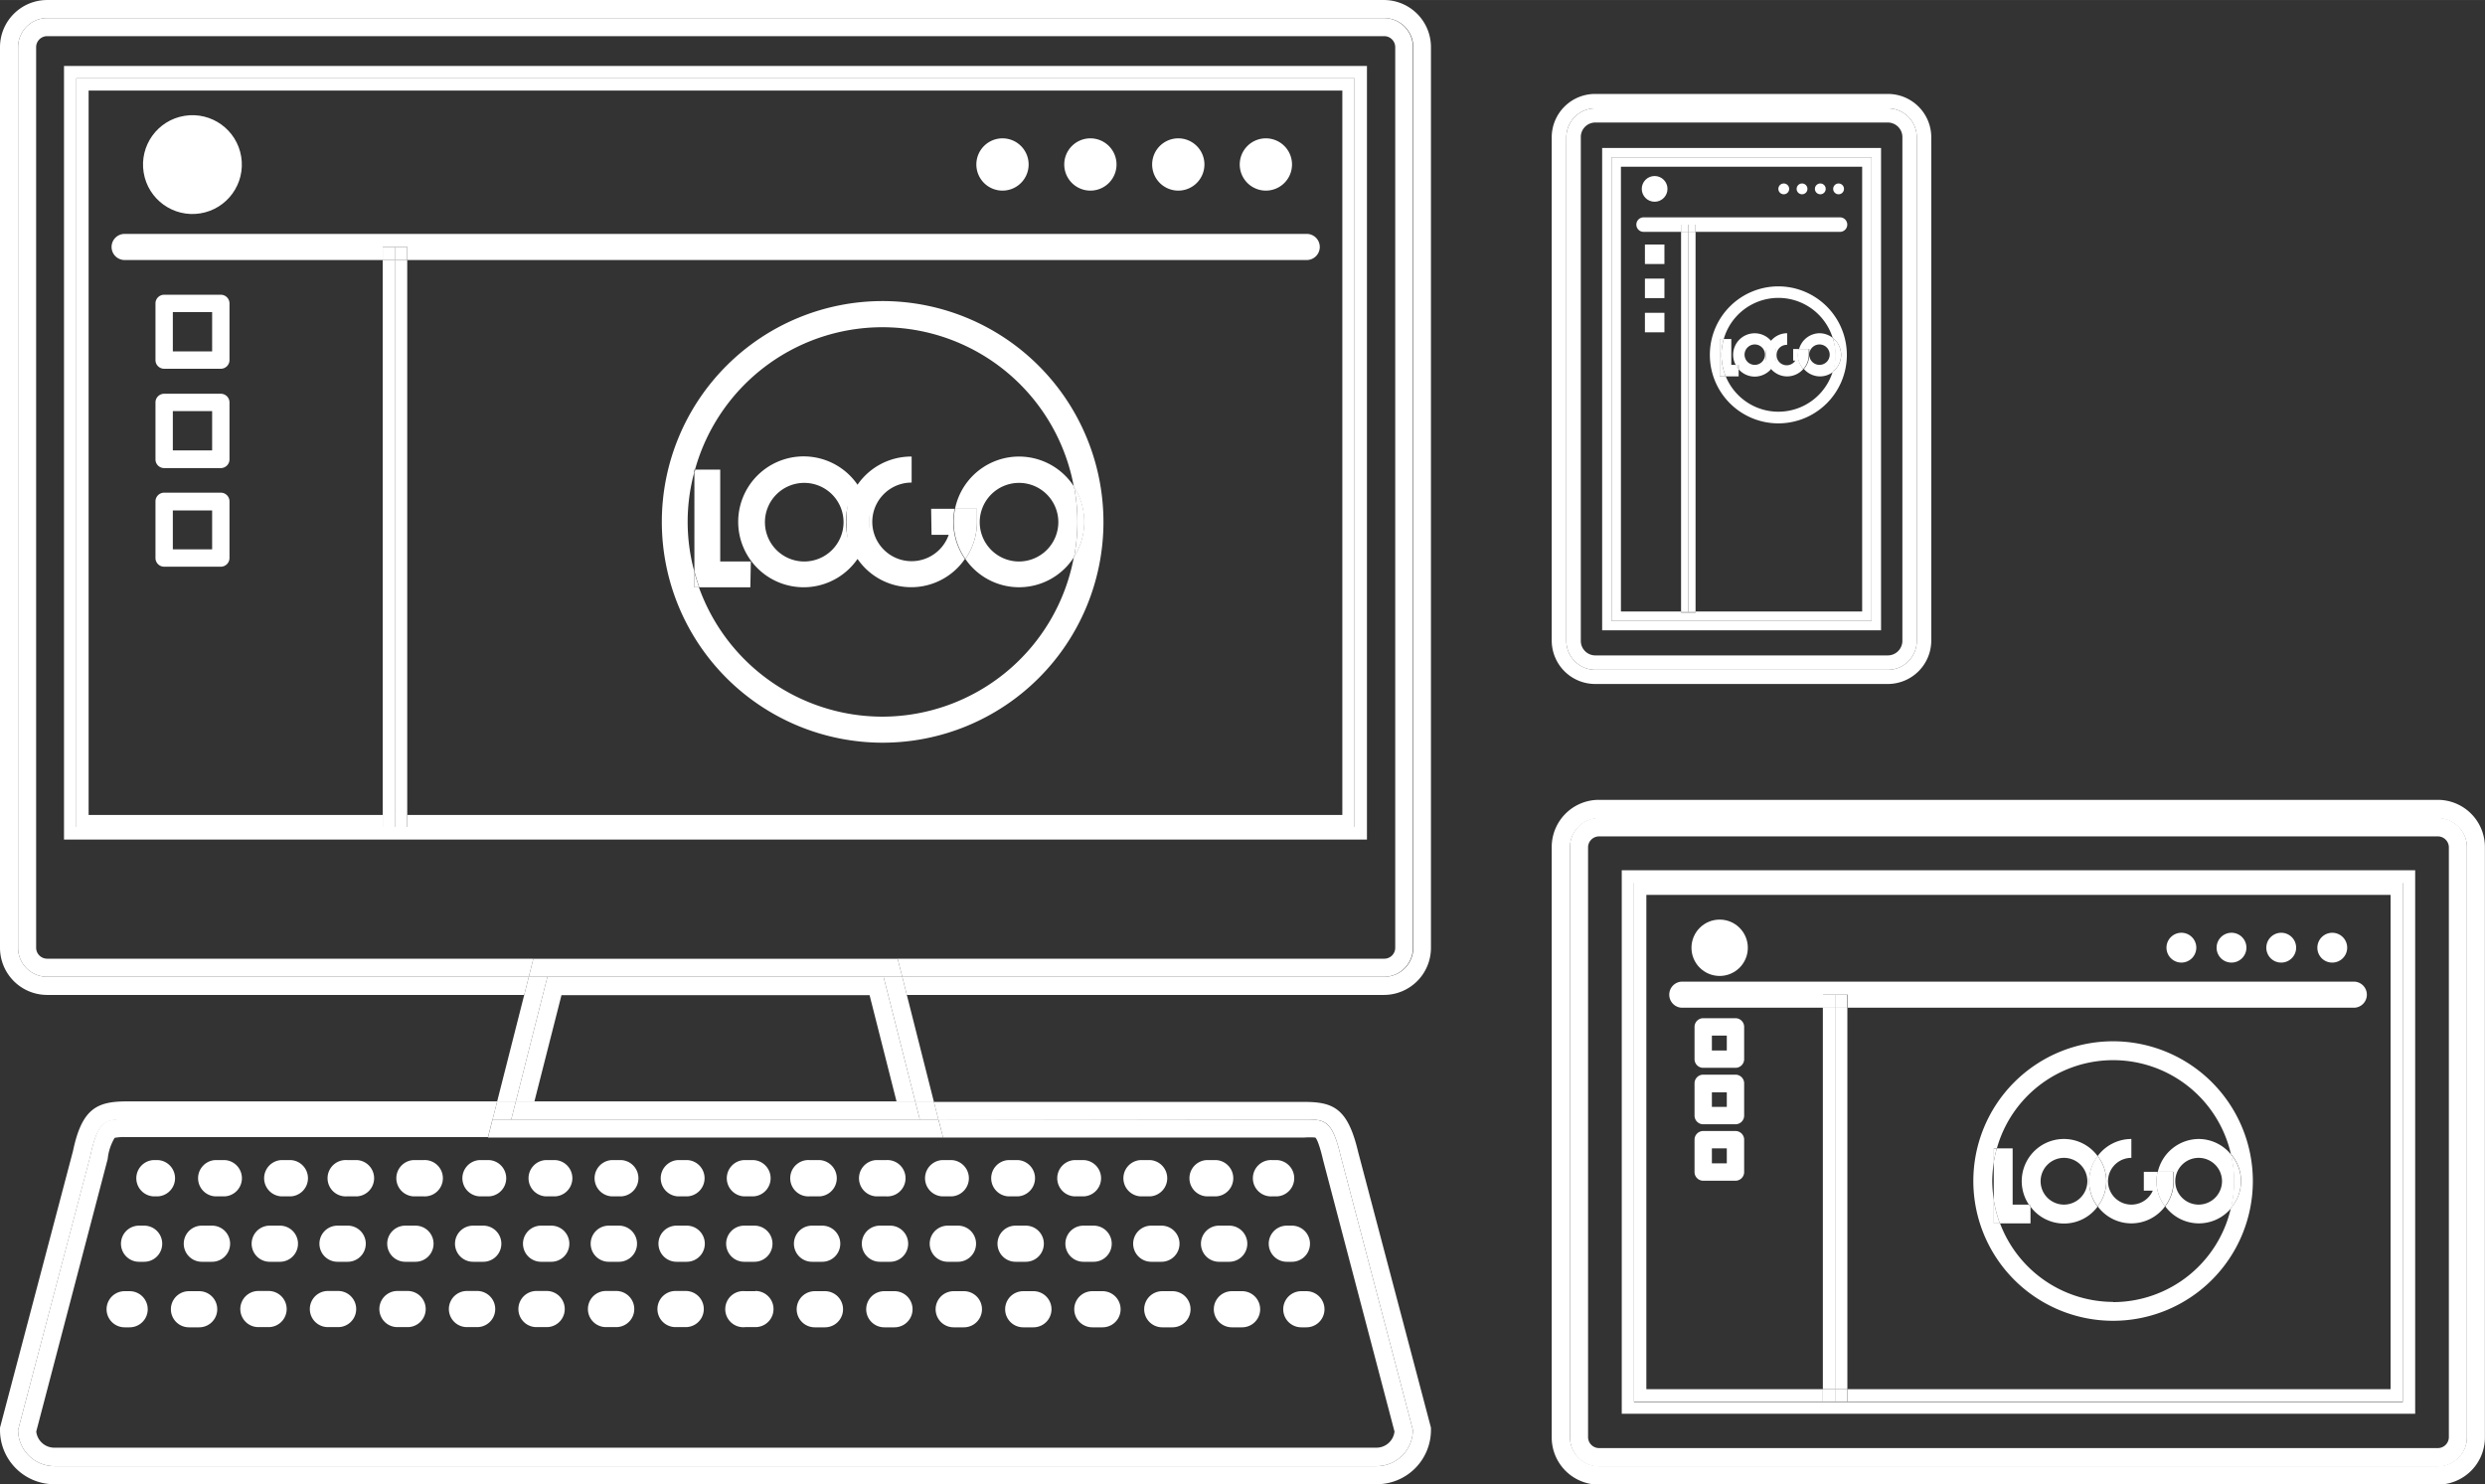
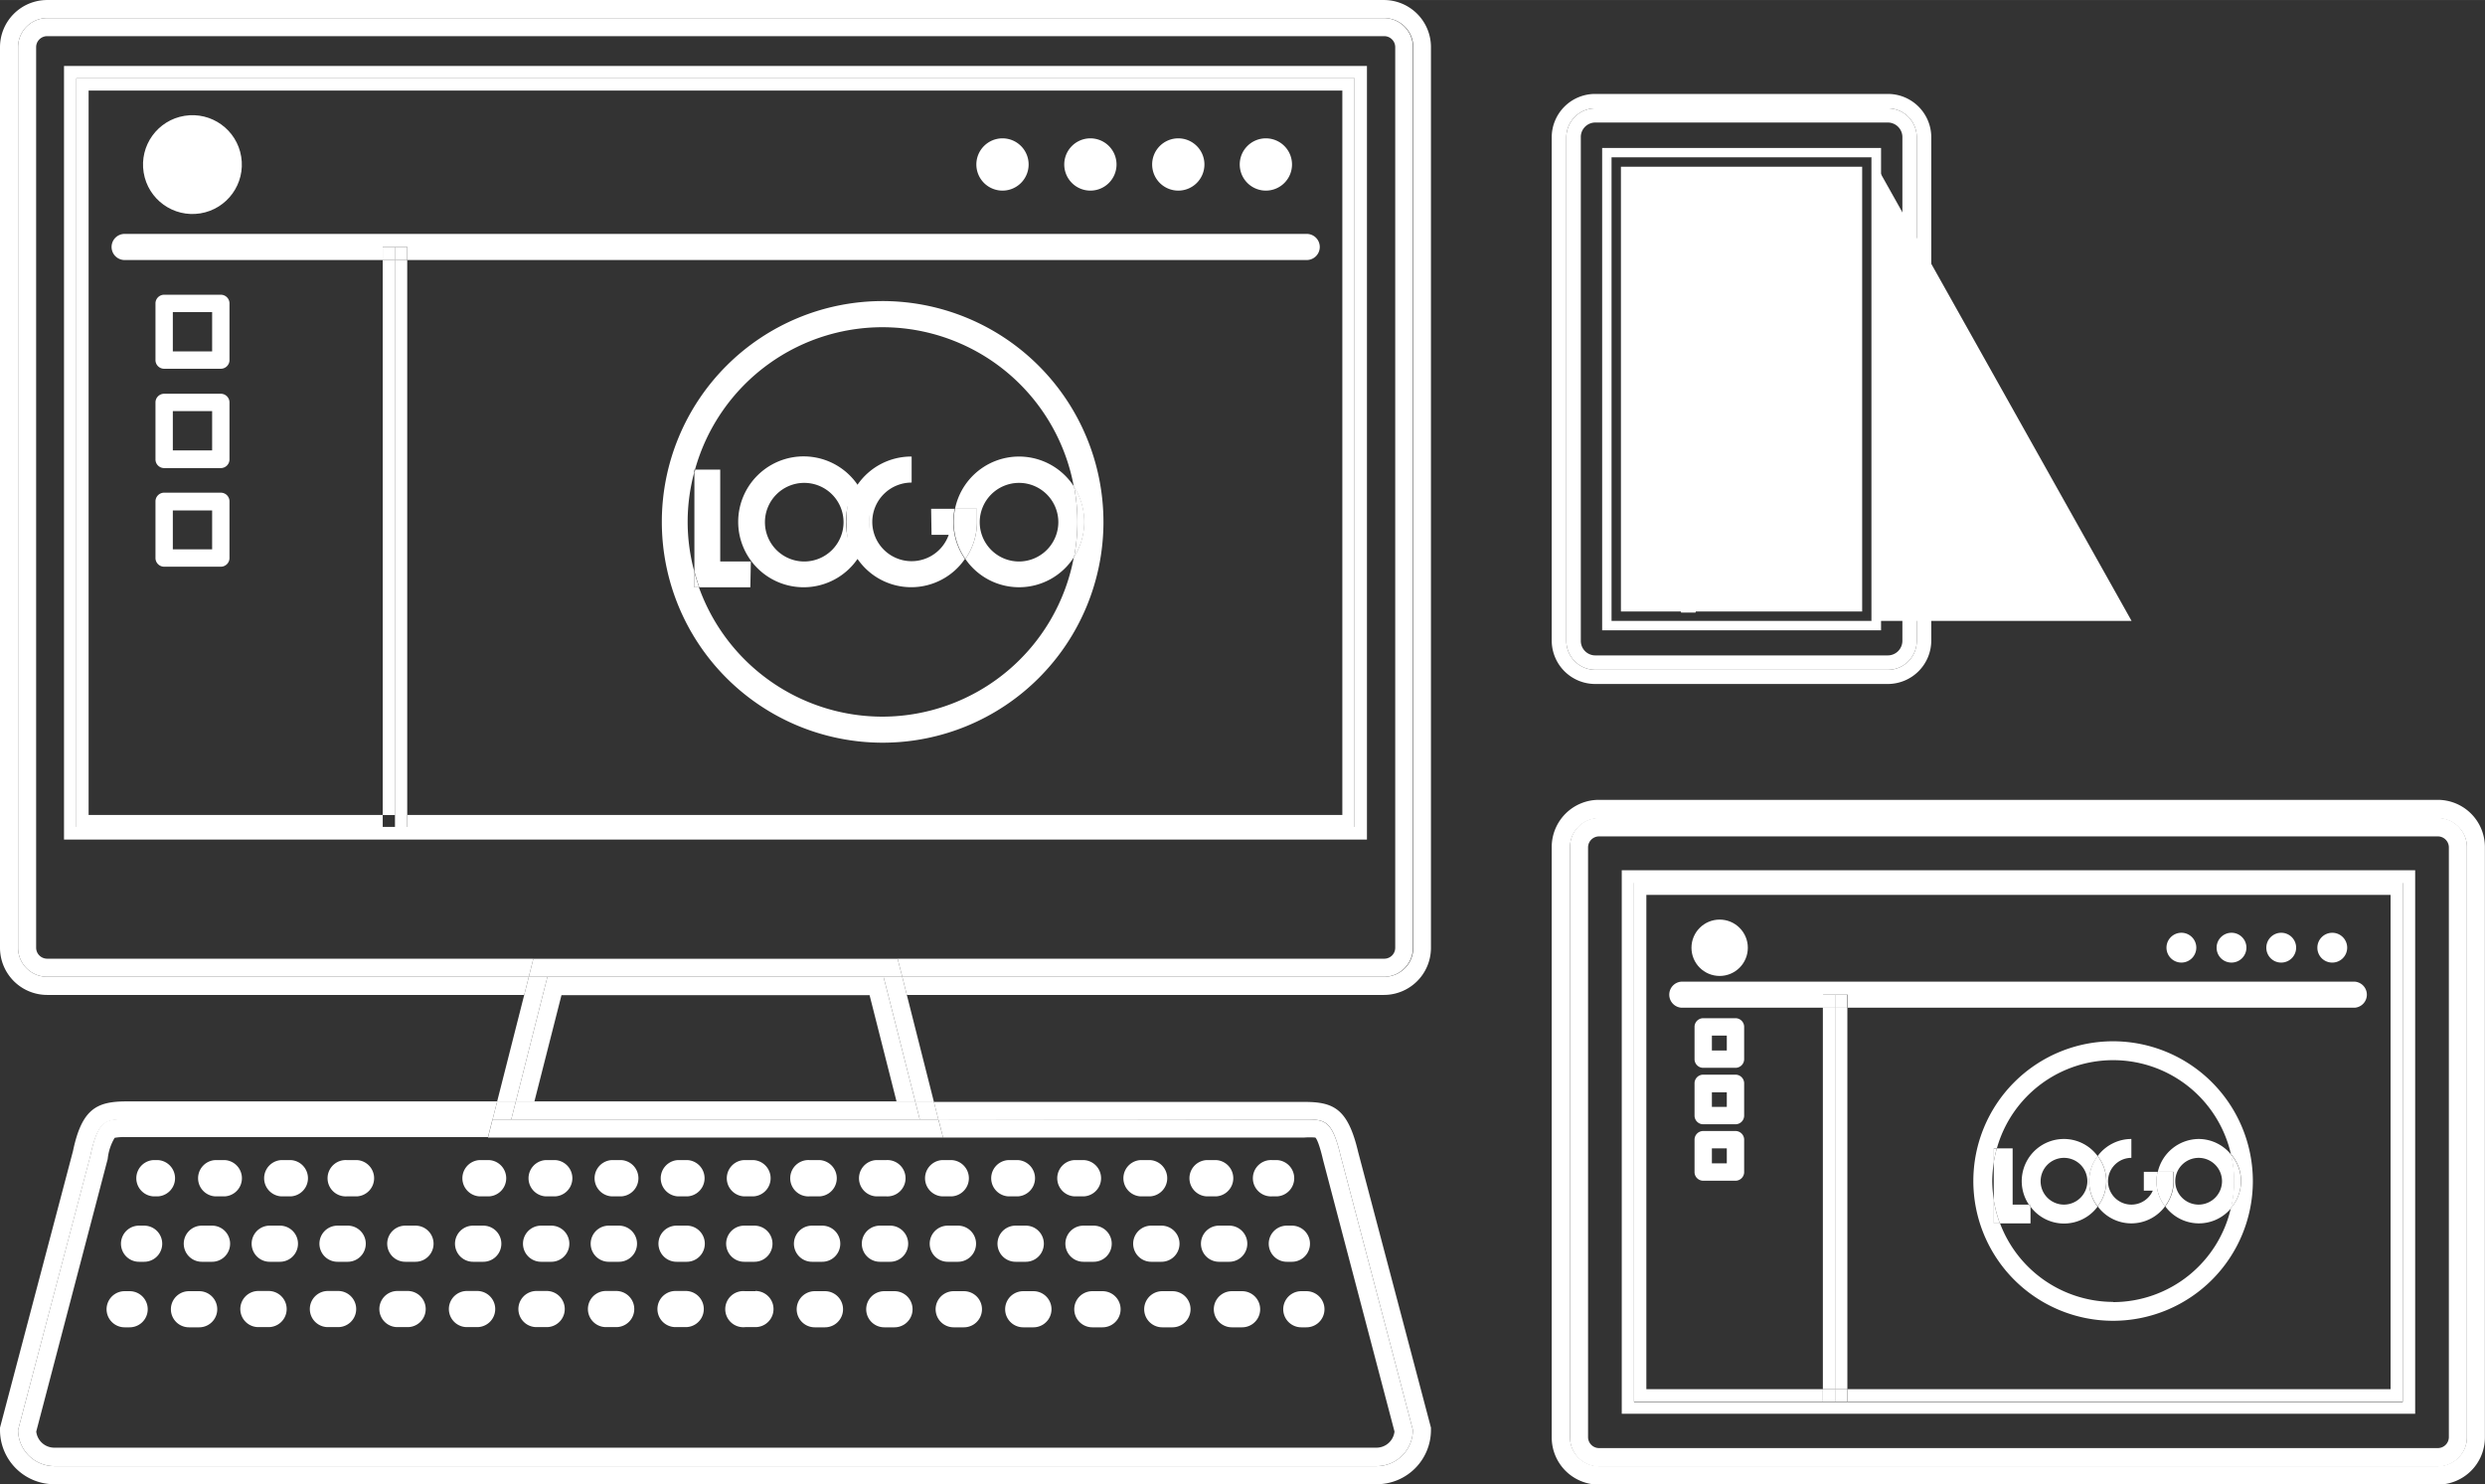
<svg xmlns="http://www.w3.org/2000/svg" width="85.87mm" height="51.29mm" viewBox="0 0 243.42 145.39">
  <rect x="0" y="0" width="243.42" height="145.39" fill="#333333" stroke="none" />
  <defs>
    <style>.cls-1{fill:#fff;}</style>
  </defs>
  <g id="レイヤー_2" data-name="レイヤー 2">
    <g id="レイヤー_3" data-name="レイヤー 3">
      <path class="cls-1" d="M135.57,0H4.61A4.62,4.62,0,0,0,0,4.61V92.85a4.62,4.62,0,0,0,4.61,4.61H51.35l.45-1.78H4.61a2.84,2.84,0,0,1-2.84-2.83V4.61A2.85,2.85,0,0,1,4.61,1.77h131a2.84,2.84,0,0,1,2.83,2.84V92.85a2.83,2.83,0,0,1-2.83,2.83H88.38l.45,1.78h46.74a4.61,4.61,0,0,0,4.6-4.61V4.61A4.61,4.61,0,0,0,135.57,0Z" />
      <path class="cls-1" d="M87.93,93.93l.45,1.75h47.19a2.83,2.83,0,0,0,2.83-2.83V4.61a2.84,2.84,0,0,0-2.83-2.84H4.61A2.85,2.85,0,0,0,1.77,4.61V92.85a2.84,2.84,0,0,0,2.84,2.83H51.8l.44-1.75ZM3.54,92.85V4.61A1.08,1.08,0,0,1,4.61,3.54h131a1.08,1.08,0,0,1,1.06,1.07V92.85a1.07,1.07,0,0,1-1.06,1.06H4.61A1.08,1.08,0,0,1,3.54,92.85Z" />
      <path class="cls-1" d="M6.27,82.24H133.9V6.46H6.27ZM7.48,7.67H132.7V81H7.48Z" />
      <polygon class="cls-1" points="38.69 81.04 37.49 81.04 37.49 79.83 8.68 79.83 8.68 8.87 131.49 8.87 131.49 79.83 39.9 79.83 39.9 81.04 38.69 81.04 38.69 81.04 132.69 81.04 132.69 7.67 7.48 7.67 7.48 81.04 38.69 81.04 38.69 81.04" />
      <path class="cls-1" d="M127.77,109.66c2,0,2.71,0,3.55,3.55l7.08,26.87a3.55,3.55,0,0,1-3.54,3.54H5.31a3.56,3.56,0,0,1-3.54-3.54l7.09-26.87c.75-3.55,1.59-3.55,3.54-3.55H48.25l.45-1.77H12.4c-2.92,0-4.38.72-5.25,4.86L0,139.85v.23a5.31,5.31,0,0,0,5.31,5.31H134.86a5.31,5.31,0,0,0,5.31-5.31v-.23l-7.13-27c-1-4.23-2.37-4.91-5.27-4.91H91.48l.45,1.77Z" />
      <path class="cls-1" d="M127.77,111.43a7.07,7.07,0,0,1,1.06,0c.06,0,.35.38.77,2.19l7,26.61a1.78,1.78,0,0,1-1.76,1.58H5.31a1.78,1.78,0,0,1-1.76-1.58l7-26.7a5,5,0,0,1,.68-2.07,4.85,4.85,0,0,1,1.13-.07H47.8l.45-1.77H12.4c-2,0-2.79,0-3.54,3.55L1.77,140.08a3.56,3.56,0,0,0,3.54,3.54H134.86a3.55,3.55,0,0,0,3.54-3.54l-7.08-26.87c-.84-3.55-1.6-3.55-3.55-3.55H91.93l.45,1.77Z" />
      <polygon class="cls-1" points="53.17 97.46 51.35 97.46 48.7 107.89 50.53 107.89 53.17 97.46" />
      <polygon class="cls-1" points="89.65 107.89 91.47 107.89 88.83 97.46 87 97.46 89.65 107.89" />
      <polygon class="cls-1" points="51.8 95.68 51.35 97.46 53.17 97.46 53.62 95.7 86.55 95.7 87 97.46 88.83 97.46 88.38 95.68 51.8 95.68" />
      <polygon class="cls-1" points="87.93 93.93 52.24 93.93 51.8 95.68 88.38 95.68 87.93 93.93" />
      <polygon class="cls-1" points="90.1 109.66 91.92 109.66 91.47 107.89 89.65 107.89 90.1 109.66" />
      <polygon class="cls-1" points="50.08 109.66 50.53 107.89 48.7 107.89 48.25 109.66 50.08 109.66" />
      <polygon class="cls-1" points="48.25 109.66 47.8 111.43 92.38 111.43 91.92 109.66 90.1 109.66 50.08 109.66 48.25 109.66" />
      <polygon class="cls-1" points="52.35 107.89 55 97.48 85.18 97.48 87.82 107.89 89.65 107.89 87 97.46 53.17 97.46 50.53 107.89 52.35 107.89" />
      <polygon class="cls-1" points="86.55 95.7 53.62 95.7 53.17 97.46 87 97.46 86.55 95.7" />
      <polygon class="cls-1" points="52.35 107.89 50.53 107.89 50.08 109.66 90.1 109.66 89.65 107.89 87.82 107.89 52.35 107.89" />
      <path class="cls-1" d="M15,117.19h.5a1.78,1.78,0,0,0,0-3.55H15a1.78,1.78,0,0,0,0,3.55Z" />
      <path class="cls-1" d="M27.52,117.19h1a1.78,1.78,0,0,0,0-3.55h-1a1.78,1.78,0,0,0,0,3.55Z" />
      <path class="cls-1" d="M79.32,117.19h1a1.78,1.78,0,0,0,0-3.55h-1a1.78,1.78,0,1,0,0,3.55Z" />
      <path class="cls-1" d="M34,117.19h1a1.78,1.78,0,0,0,0-3.55H34a1.78,1.78,0,1,0,0,3.55Z" />
      <path class="cls-1" d="M72.84,117.19h1a1.78,1.78,0,0,0,0-3.55h-1a1.78,1.78,0,0,0,0,3.55Z" />
      <path class="cls-1" d="M46.94,117.19h1a1.78,1.78,0,0,0,0-3.55h-1a1.78,1.78,0,0,0,0,3.55Z" />
      <path class="cls-1" d="M59.89,117.19h1a1.78,1.78,0,0,0,0-3.55h-1a1.78,1.78,0,0,0,0,3.55Z" />
      <path class="cls-1" d="M53.42,117.19h1a1.78,1.78,0,0,0,0-3.55h-1a1.78,1.78,0,0,0,0,3.55Z" />
-       <path class="cls-1" d="M40.47,117.19h1a1.78,1.78,0,1,0,0-3.55h-1a1.78,1.78,0,0,0,0,3.55Z" />
      <path class="cls-1" d="M66.37,117.19h1a1.78,1.78,0,0,0,0-3.55h-1a1.78,1.78,0,0,0,0,3.55Z" />
      <path class="cls-1" d="M105.21,117.19h1a1.78,1.78,0,0,0,0-3.55h-1a1.78,1.78,0,0,0,0,3.55Z" />
      <path class="cls-1" d="M111.69,117.19h1a1.78,1.78,0,0,0,0-3.55h-1a1.78,1.78,0,0,0,0,3.55Z" />
      <path class="cls-1" d="M85.79,117.19h1a1.78,1.78,0,1,0,0-3.55h-1a1.78,1.78,0,0,0,0,3.55Z" />
      <path class="cls-1" d="M98.74,117.19h1a1.78,1.78,0,0,0,0-3.55h-1a1.78,1.78,0,0,0,0,3.55Z" />
      <path class="cls-1" d="M92.26,117.19h1a1.78,1.78,0,0,0,0-3.55h-1a1.78,1.78,0,0,0,0,3.55Z" />
      <path class="cls-1" d="M21.05,117.19h1a1.78,1.78,0,0,0,0-3.55h-1a1.78,1.78,0,0,0,0,3.55Z" />
      <path class="cls-1" d="M118.16,117.19h1a1.78,1.78,0,0,0,0-3.55h-1a1.78,1.78,0,0,0,0,3.55Z" />
      <path class="cls-1" d="M124.64,117.19h.49a1.78,1.78,0,0,0,0-3.55h-.49a1.78,1.78,0,1,0,0,3.55Z" />
      <path class="cls-1" d="M14.12,120.06h-.5a1.77,1.77,0,0,0,0,3.54h.5a1.77,1.77,0,1,0,0-3.54Z" />
      <path class="cls-1" d="M106.13,120.06a1.77,1.77,0,1,0,0,3.54h1a1.77,1.77,0,0,0,0-3.54Z" />
      <path class="cls-1" d="M59.63,123.6h1a1.77,1.77,0,1,0,0-3.54h-1a1.77,1.77,0,0,0,0,3.54Z" />
      <path class="cls-1" d="M80.54,120.06h-1a1.77,1.77,0,1,0,0,3.54h1a1.77,1.77,0,1,0,0-3.54Z" />
      <path class="cls-1" d="M73.9,120.06h-1a1.77,1.77,0,0,0,0,3.54h1a1.77,1.77,0,0,0,0-3.54Z" />
      <path class="cls-1" d="M99.48,120.06a1.77,1.77,0,0,0,0,3.54h1a1.77,1.77,0,0,0,0-3.54Z" />
      <path class="cls-1" d="M92.84,120.06a1.77,1.77,0,0,0,0,3.54h1a1.77,1.77,0,0,0,0-3.54Z" />
      <path class="cls-1" d="M66.27,123.6h1a1.77,1.77,0,0,0,0-3.54h-1a1.77,1.77,0,0,0,0,3.54Z" />
      <path class="cls-1" d="M87.19,120.06h-1a1.77,1.77,0,0,0,0,3.54h1a1.77,1.77,0,0,0,0-3.54Z" />
      <path class="cls-1" d="M119.41,120.06a1.77,1.77,0,0,0,0,3.54h1a1.77,1.77,0,0,0,0-3.54Z" />
      <path class="cls-1" d="M33.06,123.6h1a1.77,1.77,0,1,0,0-3.54h-1a1.77,1.77,0,0,0,0,3.54Z" />
      <path class="cls-1" d="M112.77,120.06a1.77,1.77,0,0,0,0,3.54h1a1.77,1.77,0,0,0,0-3.54Z" />
      <path class="cls-1" d="M19.77,123.6h1a1.77,1.77,0,1,0,0-3.54h-1a1.77,1.77,0,0,0,0,3.54Z" />
      <path class="cls-1" d="M26.42,123.6h1a1.77,1.77,0,1,0,0-3.54h-1a1.77,1.77,0,1,0,0,3.54Z" />
      <path class="cls-1" d="M46.34,123.6h1a1.77,1.77,0,1,0,0-3.54h-1a1.77,1.77,0,0,0,0,3.54Z" />
      <path class="cls-1" d="M53,123.6h1a1.77,1.77,0,1,0,0-3.54H53a1.77,1.77,0,1,0,0,3.54Z" />
      <path class="cls-1" d="M39.7,123.6h1a1.77,1.77,0,1,0,0-3.54h-1a1.77,1.77,0,0,0,0,3.54Z" />
      <path class="cls-1" d="M126.05,120.06a1.77,1.77,0,0,0,0,3.54h.5a1.77,1.77,0,0,0,0-3.54Z" />
      <path class="cls-1" d="M12.7,126.48h-.49a1.77,1.77,0,1,0,0,3.54h.49a1.77,1.77,0,0,0,0-3.54Z" />
      <path class="cls-1" d="M19.51,126.48h-1a1.77,1.77,0,1,0,0,3.54h1a1.77,1.77,0,1,0,0-3.54Z" />
      <path class="cls-1" d="M107,126.48a1.77,1.77,0,0,0,0,3.54h1a1.77,1.77,0,1,0,0-3.54Z" />
      <path class="cls-1" d="M93.42,126.48a1.77,1.77,0,1,0,0,3.54h1a1.77,1.77,0,0,0,0-3.54Z" />
      <path class="cls-1" d="M121.67,126.48h-1a1.77,1.77,0,1,0,0,3.54h1a1.77,1.77,0,1,0,0-3.54Z" />
      <path class="cls-1" d="M113.85,126.48a1.77,1.77,0,1,0,0,3.54h1a1.77,1.77,0,1,0,0-3.54Z" />
      <path class="cls-1" d="M100.23,126.48a1.77,1.77,0,0,0,0,3.54h1a1.77,1.77,0,1,0,0-3.54Z" />
      <path class="cls-1" d="M87.62,126.48h-1a1.77,1.77,0,1,0,0,3.54h1a1.77,1.77,0,0,0,0-3.54Z" />
      <path class="cls-1" d="M38.93,130h1a1.77,1.77,0,1,0,0-3.54h-1a1.77,1.77,0,1,0,0,3.54Z" />
      <path class="cls-1" d="M52.55,130h1a1.77,1.77,0,1,0,0-3.54h-1a1.77,1.77,0,1,0,0,3.54Z" />
      <path class="cls-1" d="M45.74,130h1a1.77,1.77,0,1,0,0-3.54h-1a1.77,1.77,0,1,0,0,3.54Z" />
      <path class="cls-1" d="M32.12,130h1a1.77,1.77,0,1,0,0-3.54h-1a1.77,1.77,0,1,0,0,3.54Z" />
      <path class="cls-1" d="M25.31,130h1a1.77,1.77,0,1,0,0-3.54h-1a1.77,1.77,0,1,0,0,3.54Z" />
      <path class="cls-1" d="M66.17,130h1a1.77,1.77,0,0,0,0-3.54h-1a1.77,1.77,0,1,0,0,3.54Z" />
      <path class="cls-1" d="M80.81,126.48h-1a1.77,1.77,0,1,0,0,3.54h1a1.77,1.77,0,0,0,0-3.54Z" />
      <path class="cls-1" d="M74,126.48H73A1.77,1.77,0,1,0,73,130h1a1.77,1.77,0,0,0,0-3.54Z" />
      <path class="cls-1" d="M59.36,130h1a1.77,1.77,0,1,0,0-3.54h-1a1.77,1.77,0,1,0,0,3.54Z" />
      <path class="cls-1" d="M127.47,126.48a1.77,1.77,0,1,0,0,3.54h.5a1.77,1.77,0,1,0,0-3.54Z" />
      <path class="cls-1" d="M86.46,29.49a21.63,21.63,0,1,0,21.63,21.63A21.65,21.65,0,0,0,86.46,29.49Zm0,40.71a19.1,19.1,0,0,1-18-12.68H68V55.94a18.51,18.51,0,0,1,0-9.65V46h.08a19.06,19.06,0,0,1,37.11,1.68,6.38,6.38,0,0,1,0,6.89A19.11,19.11,0,0,1,86.46,70.2Z" />
      <path class="cls-1" d="M73.55,55h-3V46H68.1c0,.1-.06.2-.08.3v9.65c.14.54.3,1.06.48,1.58h5Z" />
      <path class="cls-1" d="M68,57.52h.48c-.18-.52-.34-1-.48-1.58Z" />
      <path class="cls-1" d="M68,46v.3c0-.1,0-.2.08-.3Z" />
      <path class="cls-1" d="M84,47.48a6.41,6.41,0,1,0,0,7.27,6.37,6.37,0,0,1,0-7.27ZM78.78,55a3.85,3.85,0,1,1,3.85-3.85A3.85,3.85,0,0,1,78.78,55Z" />
      <path class="cls-1" d="M105.21,47.67a6.4,6.4,0,0,0-11.66,2.17H95.7v1.28a6.31,6.31,0,0,1-1.14,3.63,6.38,6.38,0,0,0,10.65-.19,18.15,18.15,0,0,0,0-6.89ZM99.82,55a3.85,3.85,0,1,1,3.85-3.85A3.86,3.86,0,0,1,99.82,55Z" />
      <path class="cls-1" d="M105.21,47.67a18.15,18.15,0,0,1,0,6.89,6.38,6.38,0,0,0,0-6.89Z" />
      <path class="cls-1" d="M91.25,52.39h1.68a3.85,3.85,0,1,1-3.63-5.12V44.72A6.39,6.39,0,0,0,84,47.48a6.37,6.37,0,0,1,0,7.27,6.38,6.38,0,0,0,10.52,0,6.38,6.38,0,0,1-1.14-3.63,6.78,6.78,0,0,1,.13-1.28h-2.3Z" />
      <ellipse class="cls-1" cx="84.04" cy="51.12" rx="1.14" ry="3.64" />
      <path class="cls-1" d="M94.56,54.75a6.31,6.31,0,0,0,1.14-3.63V49.84H93.55a6.78,6.78,0,0,0-.13,1.28A6.38,6.38,0,0,0,94.56,54.75Z" />
      <path class="cls-1" d="M38.69,24.19H39.9v1.28H128a1.28,1.28,0,0,0,0-2.56H12.21a1.28,1.28,0,0,0,0,2.56H37.49V24.19Z" />
      <path class="cls-1" d="M21.63,28.87H16.08a.85.85,0,0,0-.85.85v5.55a.85.85,0,0,0,.85.85h5.55a.85.85,0,0,0,.85-.85V29.72A.85.85,0,0,0,21.63,28.87Zm-.85,5.55H16.93V30.57h3.85Z" />
      <path class="cls-1" d="M21.63,38.57H16.08a.85.85,0,0,0-.85.85V45a.85.85,0,0,0,.85.85h5.55a.85.85,0,0,0,.85-.85V39.42A.85.85,0,0,0,21.63,38.57Zm-.85,5.55H16.93V40.27h3.85Z" />
      <path class="cls-1" d="M21.63,48.26H16.08a.85.85,0,0,0-.85.85v5.55a.85.85,0,0,0,.85.85h5.55a.85.85,0,0,0,.85-.85V49.11A.85.85,0,0,0,21.63,48.26Zm-.85,5.55H16.93V50h3.85Z" />
      <circle class="cls-1" cx="18.85" cy="16.12" r="4.84" transform="translate(-2.34 3.23) rotate(-9.22)" />
      <rect class="cls-1" x="37.49" y="25.47" width="1.21" height="54.37" />
      <rect class="cls-1" x="38.69" y="25.47" width="1.2" height="54.37" />
      <rect class="cls-1" x="38.69" y="79.83" width="1.2" height="1.2" />
-       <rect class="cls-1" x="37.49" y="79.83" width="1.21" height="1.2" />
      <rect class="cls-1" x="37.49" y="24.19" width="1.21" height="1.28" />
      <rect class="cls-1" x="38.69" y="24.19" width="1.2" height="1.28" />
      <path class="cls-1" d="M98.2,18.67a2.56,2.56,0,1,0-2.56-2.55A2.56,2.56,0,0,0,98.2,18.67Z" />
      <path class="cls-1" d="M106.81,18.67a2.56,2.56,0,1,0-2.56-2.55A2.56,2.56,0,0,0,106.81,18.67Z" />
      <path class="cls-1" d="M115.42,18.67a2.56,2.56,0,1,0-2.56-2.55A2.56,2.56,0,0,0,115.42,18.67Z" />
      <path class="cls-1" d="M124,18.67a2.56,2.56,0,1,0-2.56-2.55A2.56,2.56,0,0,0,124,18.67Z" />
      <path class="cls-1" d="M238.81,78.35H156.62A4.62,4.62,0,0,0,152,83v57.82a4.62,4.62,0,0,0,4.61,4.61h82.19a4.62,4.62,0,0,0,4.61-4.61V83A4.62,4.62,0,0,0,238.81,78.35Zm2.84,62.43a2.85,2.85,0,0,1-2.84,2.84H156.62a2.84,2.84,0,0,1-2.83-2.84V83a2.84,2.84,0,0,1,2.83-2.84h82.19A2.85,2.85,0,0,1,241.65,83Z" />
      <path class="cls-1" d="M238.81,80.12H156.62A2.84,2.84,0,0,0,153.79,83v57.82a2.84,2.84,0,0,0,2.83,2.84h82.19a2.85,2.85,0,0,0,2.84-2.84V83A2.85,2.85,0,0,0,238.81,80.12Zm1.07,60.66a1.08,1.08,0,0,1-1.07,1.07H156.62a1.08,1.08,0,0,1-1.06-1.07V83a1.08,1.08,0,0,1,1.06-1.07h82.19A1.08,1.08,0,0,1,239.88,83Z" />
      <path class="cls-1" d="M158.86,138.49h77.72V85.25H158.86Zm1.2-52h75.31v50.84H160.06Z" />
      <polygon class="cls-1" points="178.56 136.08 161.27 136.08 161.27 87.66 234.17 87.66 234.17 136.08 180.97 136.08 180.97 137.29 235.37 137.29 235.37 86.45 160.06 86.45 160.06 137.29 178.56 137.29 178.56 136.08" />
      <path class="cls-1" d="M207,102a13.69,13.69,0,1,0,13.68,13.69A13.7,13.7,0,0,0,207,102Zm0,25.53a11.87,11.87,0,0,1-11.09-7.71h-.6v-2.28a12.48,12.48,0,0,1-.16-1.85,12.61,12.61,0,0,1,.16-1.86v-1.36h.3a11.83,11.83,0,0,1,22.92.58,4,4,0,0,1,0,5.28A11.85,11.85,0,0,1,207,127.55Z" />
      <path class="cls-1" d="M198.9,118.2l-.16-.2h-1.59v-5.51H195.6a12.69,12.69,0,0,0-.3,1.36v3.71a12.33,12.33,0,0,0,.6,2.28h3Z" />
      <path class="cls-1" d="M195.3,119.84h.6a12.33,12.33,0,0,1-.6-2.28Z" />
      <path class="cls-1" d="M195.3,112.49v1.36a12.69,12.69,0,0,1,.3-1.36Z" />
      <path class="cls-1" d="M205.47,113.24a4.09,4.09,0,0,0-3.29-1.67,4.13,4.13,0,0,0-3.44,6.43h.16v.2a4.09,4.09,0,0,0,6.57,0,4.08,4.08,0,0,1,0-4.93ZM202.18,118a2.29,2.29,0,1,1,2.29-2.29A2.3,2.3,0,0,1,202.18,118Z" />
      <path class="cls-1" d="M198.74,118l.16.2V118Z" />
      <path class="cls-1" d="M218.52,113.07a4.09,4.09,0,0,0-3.15-1.5,4.15,4.15,0,0,0-4,3.22h1.56v.92a4.07,4.07,0,0,1-.83,2.46,4.09,4.09,0,0,0,6.45.18,11.4,11.4,0,0,0,0-5.28ZM215.37,118a2.29,2.29,0,1,1,2.29-2.29A2.3,2.3,0,0,1,215.37,118Z" />
      <path class="cls-1" d="M218.52,113.07a11.4,11.4,0,0,1,0,5.28,4,4,0,0,0,0-5.28Z" />
      <path class="cls-1" d="M210,116.63h.88a2.29,2.29,0,1,1-2.1-3.21v-1.85a4.12,4.12,0,0,0-3.3,1.67,4,4,0,0,1,0,4.93,4.1,4.1,0,0,0,6.6,0,4.08,4.08,0,0,1-.84-2.46,4.54,4.54,0,0,1,.11-.92H210Z" />
      <path class="cls-1" d="M205.47,113.24a4.08,4.08,0,0,0,0,4.93,4,4,0,0,0,0-4.93Z" />
      <path class="cls-1" d="M212.07,118.17a4.07,4.07,0,0,0,.83-2.46v-.92h-1.56a4.54,4.54,0,0,0-.11.92A4.08,4.08,0,0,0,212.07,118.17Z" />
      <path class="cls-1" d="M179.76,97.44H181v1.27h49.68a1.28,1.28,0,0,0,0-2.55h-66a1.28,1.28,0,0,0,0,2.55h13.9V97.44Z" />
      <path class="cls-1" d="M170,99.74h-3.16a.85.85,0,0,0-.85.85v3.16a.85.85,0,0,0,.85.85H170a.85.85,0,0,0,.85-.85v-3.16A.85.85,0,0,0,170,99.74Zm-.85,3.16h-1.46v-1.46h1.46Z" />
      <path class="cls-1" d="M170,105.27h-3.16a.85.85,0,0,0-.85.85v3.16a.85.85,0,0,0,.85.85H170a.85.85,0,0,0,.85-.85v-3.16A.85.85,0,0,0,170,105.27Zm-.85,3.16h-1.46V107h1.46Z" />
      <path class="cls-1" d="M170,110.79h-3.16a.85.85,0,0,0-.85.85v3.17a.85.85,0,0,0,.85.85H170a.85.85,0,0,0,.85-.85v-3.17A.85.85,0,0,0,170,110.79Zm-.85,3.17h-1.46v-1.47h1.46Z" />
      <circle class="cls-1" cx="168.45" cy="92.84" r="2.76" />
      <rect class="cls-1" x="178.56" y="98.71" width="1.21" height="37.37" />
      <rect class="cls-1" x="179.76" y="98.71" width="1.2" height="37.37" />
      <polygon class="cls-1" points="178.56 137.29 178.56 137.29 180.97 137.29 180.97 137.29 179.76 137.29 178.56 137.29" />
      <rect class="cls-1" x="178.56" y="136.08" width="1.21" height="1.21" />
      <rect class="cls-1" x="179.76" y="136.08" width="1.2" height="1.21" />
      <rect class="cls-1" x="178.56" y="97.44" width="1.21" height="1.28" />
      <rect class="cls-1" x="179.76" y="97.44" width="1.2" height="1.28" />
      <path class="cls-1" d="M213.68,94.29a1.46,1.46,0,1,0-1.46-1.45A1.46,1.46,0,0,0,213.68,94.29Z" />
      <path class="cls-1" d="M218.59,94.29a1.46,1.46,0,1,0-1.46-1.45A1.45,1.45,0,0,0,218.59,94.29Z" />
      <path class="cls-1" d="M223.5,94.29A1.46,1.46,0,1,0,222,92.84,1.45,1.45,0,0,0,223.5,94.29Z" />
      <path class="cls-1" d="M228.4,94.29A1.46,1.46,0,1,0,227,92.84,1.45,1.45,0,0,0,228.4,94.29Z" />
      <path class="cls-1" d="M184.93,9.2H156.27A4.25,4.25,0,0,0,152,13.45V62.78A4.26,4.26,0,0,0,156.27,67h28.66a4.26,4.26,0,0,0,4.25-4.25V13.45A4.25,4.25,0,0,0,184.93,9.2Zm2.83,53.58a2.83,2.83,0,0,1-2.83,2.83H156.27a2.84,2.84,0,0,1-2.84-2.83V13.45a2.85,2.85,0,0,1,2.84-2.84h28.66a2.84,2.84,0,0,1,2.83,2.84Z" />
      <path class="cls-1" d="M184.93,10.61H156.27a2.85,2.85,0,0,0-2.84,2.84V62.78a2.84,2.84,0,0,0,2.84,2.83h28.66a2.83,2.83,0,0,0,2.83-2.83V13.45A2.84,2.84,0,0,0,184.93,10.61Zm1.42,52.17a1.43,1.43,0,0,1-1.42,1.42H156.27a1.42,1.42,0,0,1-1.42-1.42V13.45A1.42,1.42,0,0,1,156.27,12h28.66a1.43,1.43,0,0,1,1.42,1.42Z" />
      <path class="cls-1" d="M156.94,61.74h27.32V14.49H156.94Zm.92-46.33h25.47V60.82H157.86Z" />
-       <path class="cls-1" d="M183.33,15.41H157.86V60.82h25.47Zm-.92,44.49H166.09V60h-1.42V59.9h-5.89V16.33h23.63Z" />
+       <path class="cls-1" d="M183.33,15.41V60.82h25.47Zm-.92,44.49H166.09V60h-1.42V59.9h-5.89V16.33h23.63Z" />
      <path class="cls-1" d="M174.2,28.05a6.71,6.71,0,1,0,6.71,6.71A6.72,6.72,0,0,0,174.2,28.05Zm6.15,6.71a2.1,2.1,0,0,1-.83,1.66,5.57,5.57,0,0,1-10.47.45h-.59V33.21h.39a5.57,5.57,0,0,1,10.67-.12A2.12,2.12,0,0,1,180.35,34.76Z" />
      <path class="cls-1" d="M170.31,36.15a2.71,2.71,0,0,1-.28-.41h-.44V33.21h-.74a5.64,5.64,0,0,0-.22,1.55,5.48,5.48,0,0,0,.42,2.11h1.26Z" />
      <path class="cls-1" d="M168.85,33.21h-.39v3.66h.59a5.48,5.48,0,0,1-.42-2.11A5.64,5.64,0,0,1,168.85,33.21Z" />
      <path class="cls-1" d="M173.48,33.38a2.11,2.11,0,0,0-3.71,1.38,2.08,2.08,0,0,0,.26,1h.28v.41a2.1,2.1,0,0,0,1.58.72,2.13,2.13,0,0,0,1.59-.73,2.06,2.06,0,0,1,0-2.76Zm-1.59,2.36a1,1,0,1,1,1-1A1,1,0,0,1,171.89,35.74Z" />
      <path class="cls-1" d="M170,35.74a2.71,2.71,0,0,0,.28.41v-.41Z" />
      <path class="cls-1" d="M179.52,33.09a2.14,2.14,0,0,0-1.29-.45,2.11,2.11,0,0,0-2,1.55h1v.57a2.11,2.11,0,0,1-.53,1.38,2.11,2.11,0,0,0,1.58.73,2.08,2.08,0,0,0,1.29-.45,5.34,5.34,0,0,0,.26-1.66A5.45,5.45,0,0,0,179.52,33.09Zm-1.29,2.65a1,1,0,1,1,1-1A1,1,0,0,1,178.23,35.74Z" />
      <path class="cls-1" d="M179.78,34.76a5.34,5.34,0,0,1-.26,1.66,2.09,2.09,0,0,0,0-3.33A5.45,5.45,0,0,1,179.78,34.76Z" />
      <path class="cls-1" d="M175.65,35.32h.21a1,1,0,1,1-.8-1.54V32.64a2.07,2.07,0,0,0-1.58.74,2.09,2.09,0,0,1,0,2.76,2.1,2.1,0,0,0,1.58.73,2.12,2.12,0,0,0,1.59-.73,2.06,2.06,0,0,1-.53-1.38,2.12,2.12,0,0,1,.09-.57h-.56Z" />
      <ellipse class="cls-1" cx="173.48" cy="34.76" rx="0.53" ry="1.38" />
      <path class="cls-1" d="M176.65,36.14a2.11,2.11,0,0,0,.53-1.38v-.57h-1a2.12,2.12,0,0,0-.09.57A2.06,2.06,0,0,0,176.65,36.14Z" />
      <path class="cls-1" d="M161,22h5.11v.71h14.13a.71.71,0,0,0,0-1.42H161a.71.71,0,0,0,0,1.42h3.69V22Z" />
      <rect class="cls-1" x="161.13" y="23.95" width="1.91" height="1.91" />
      <rect class="cls-1" x="161.13" y="27.29" width="1.91" height="1.91" />
      <rect class="cls-1" x="161.13" y="30.64" width="1.91" height="1.91" />
      <circle class="cls-1" cx="162.08" cy="18.5" r="1.26" />
      <rect class="cls-1" x="164.67" y="22.7" width="0.71" height="37.2" />
      <rect class="cls-1" x="165.38" y="22.7" width="0.71" height="37.2" />
      <rect class="cls-1" x="164.67" y="59.9" width="0.71" height="0.08" />
      <rect class="cls-1" x="165.38" y="59.9" width="0.71" height="0.08" />
      <rect class="cls-1" x="165.38" y="21.99" width="0.71" height="0.71" />
      <polygon class="cls-1" points="166.09 21.99 164.67 21.99 164.67 21.99 165.38 21.99 166.09 21.99 166.09 21.99" />
      <rect class="cls-1" x="164.67" y="21.99" width="0.71" height="0.71" />
      <circle class="cls-1" cx="174.73" cy="18.5" r="0.53" />
      <circle class="cls-1" cx="176.52" cy="18.5" r="0.53" />
      <circle class="cls-1" cx="178.31" cy="18.5" r="0.53" />
      <circle class="cls-1" cx="180.1" cy="18.5" r="0.53" />
    </g>
  </g>
</svg>